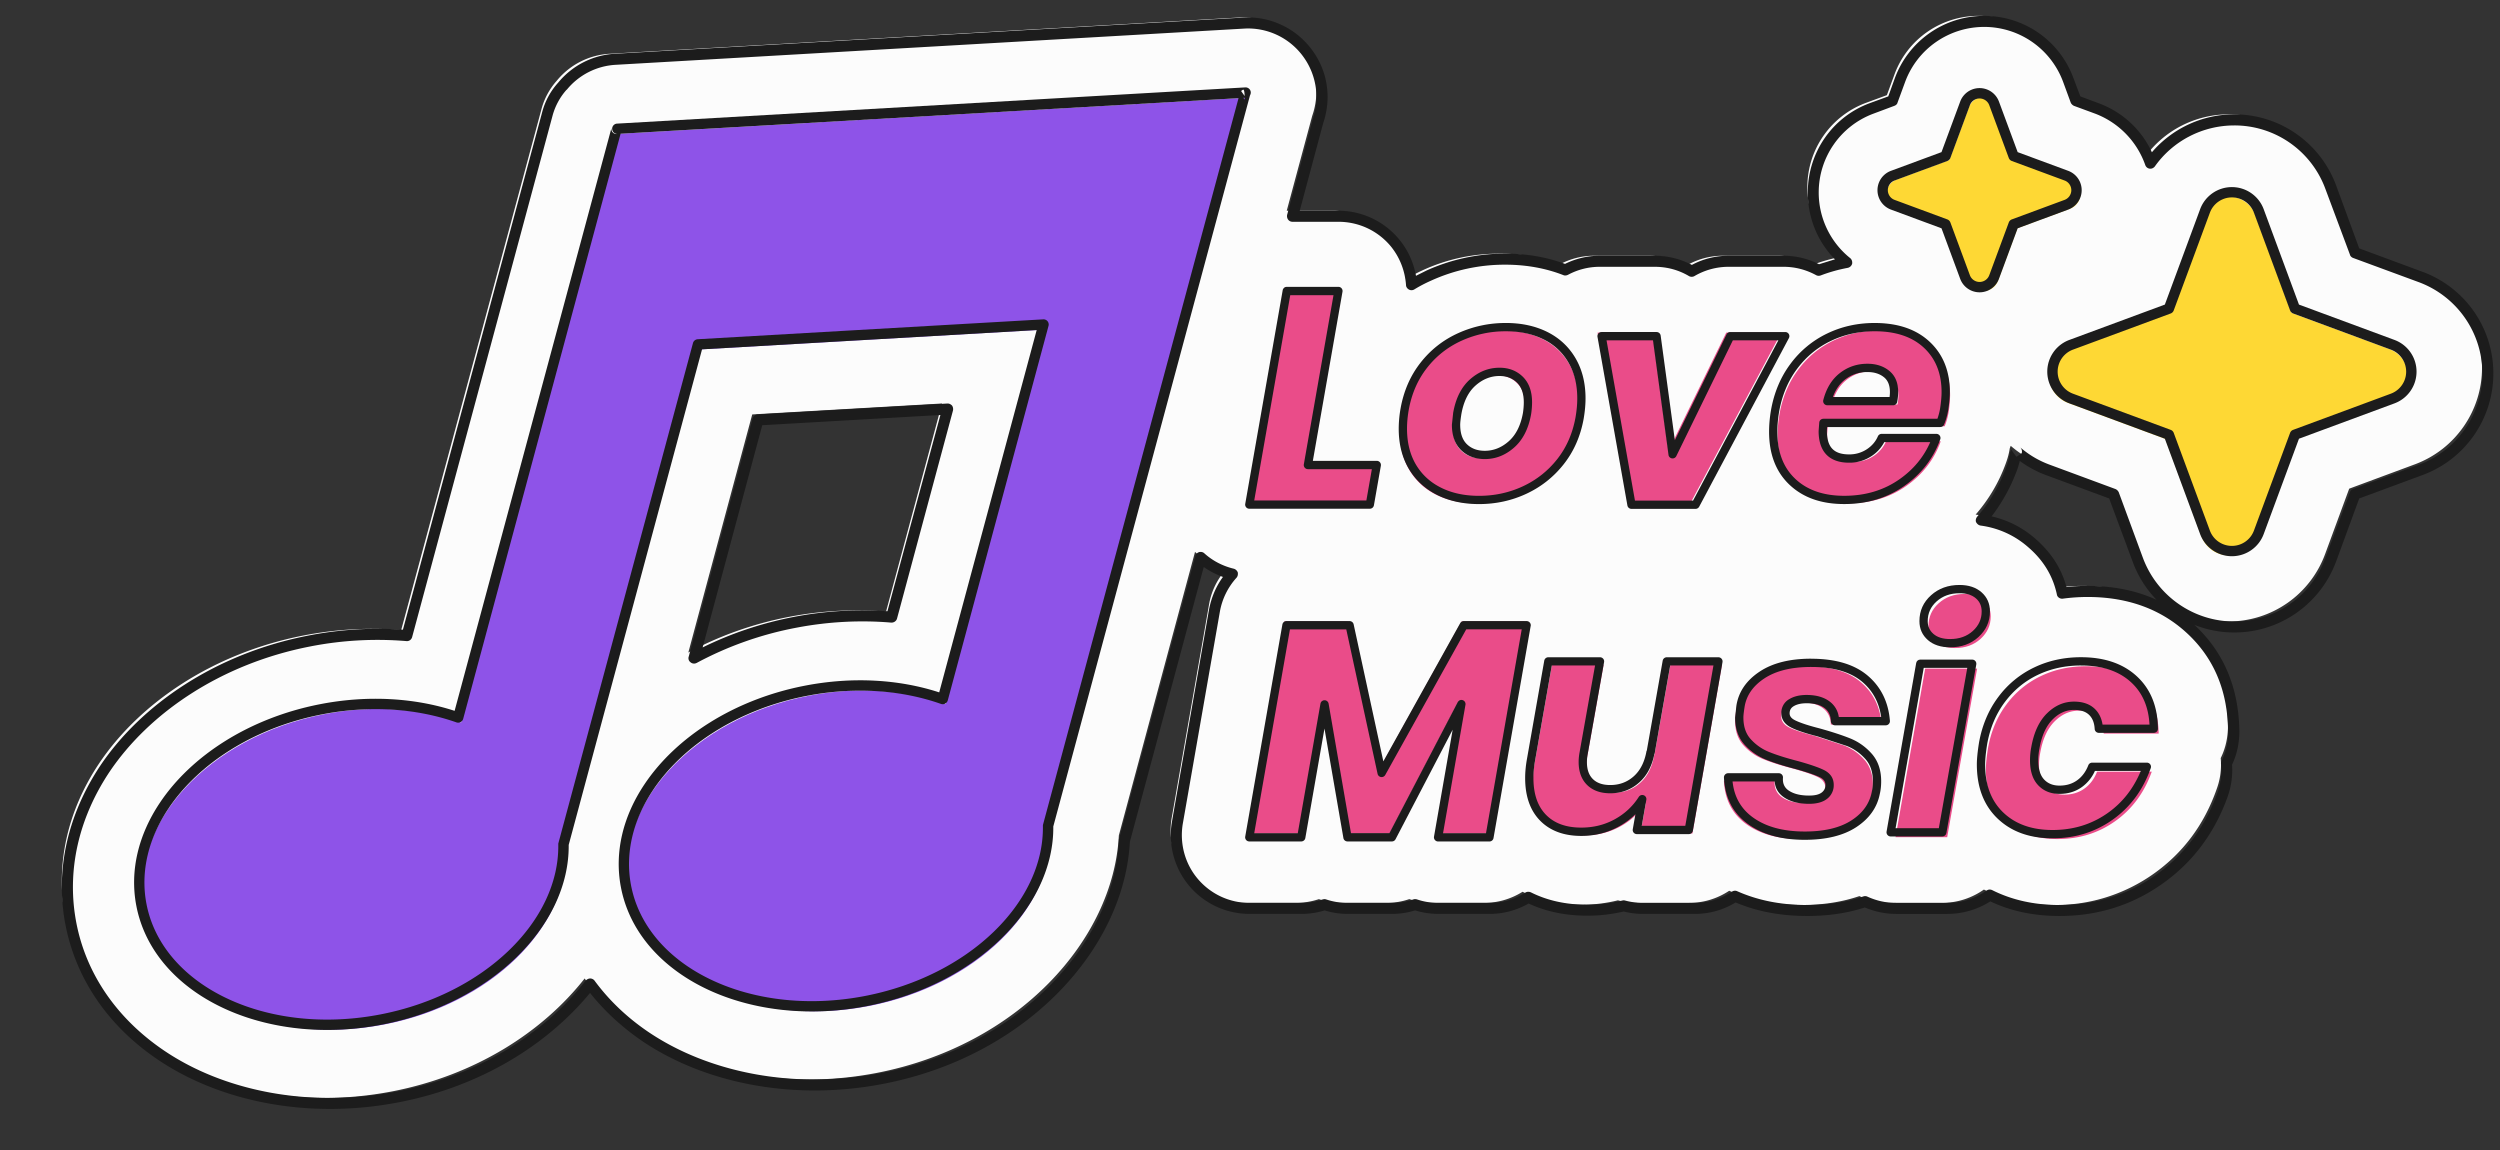
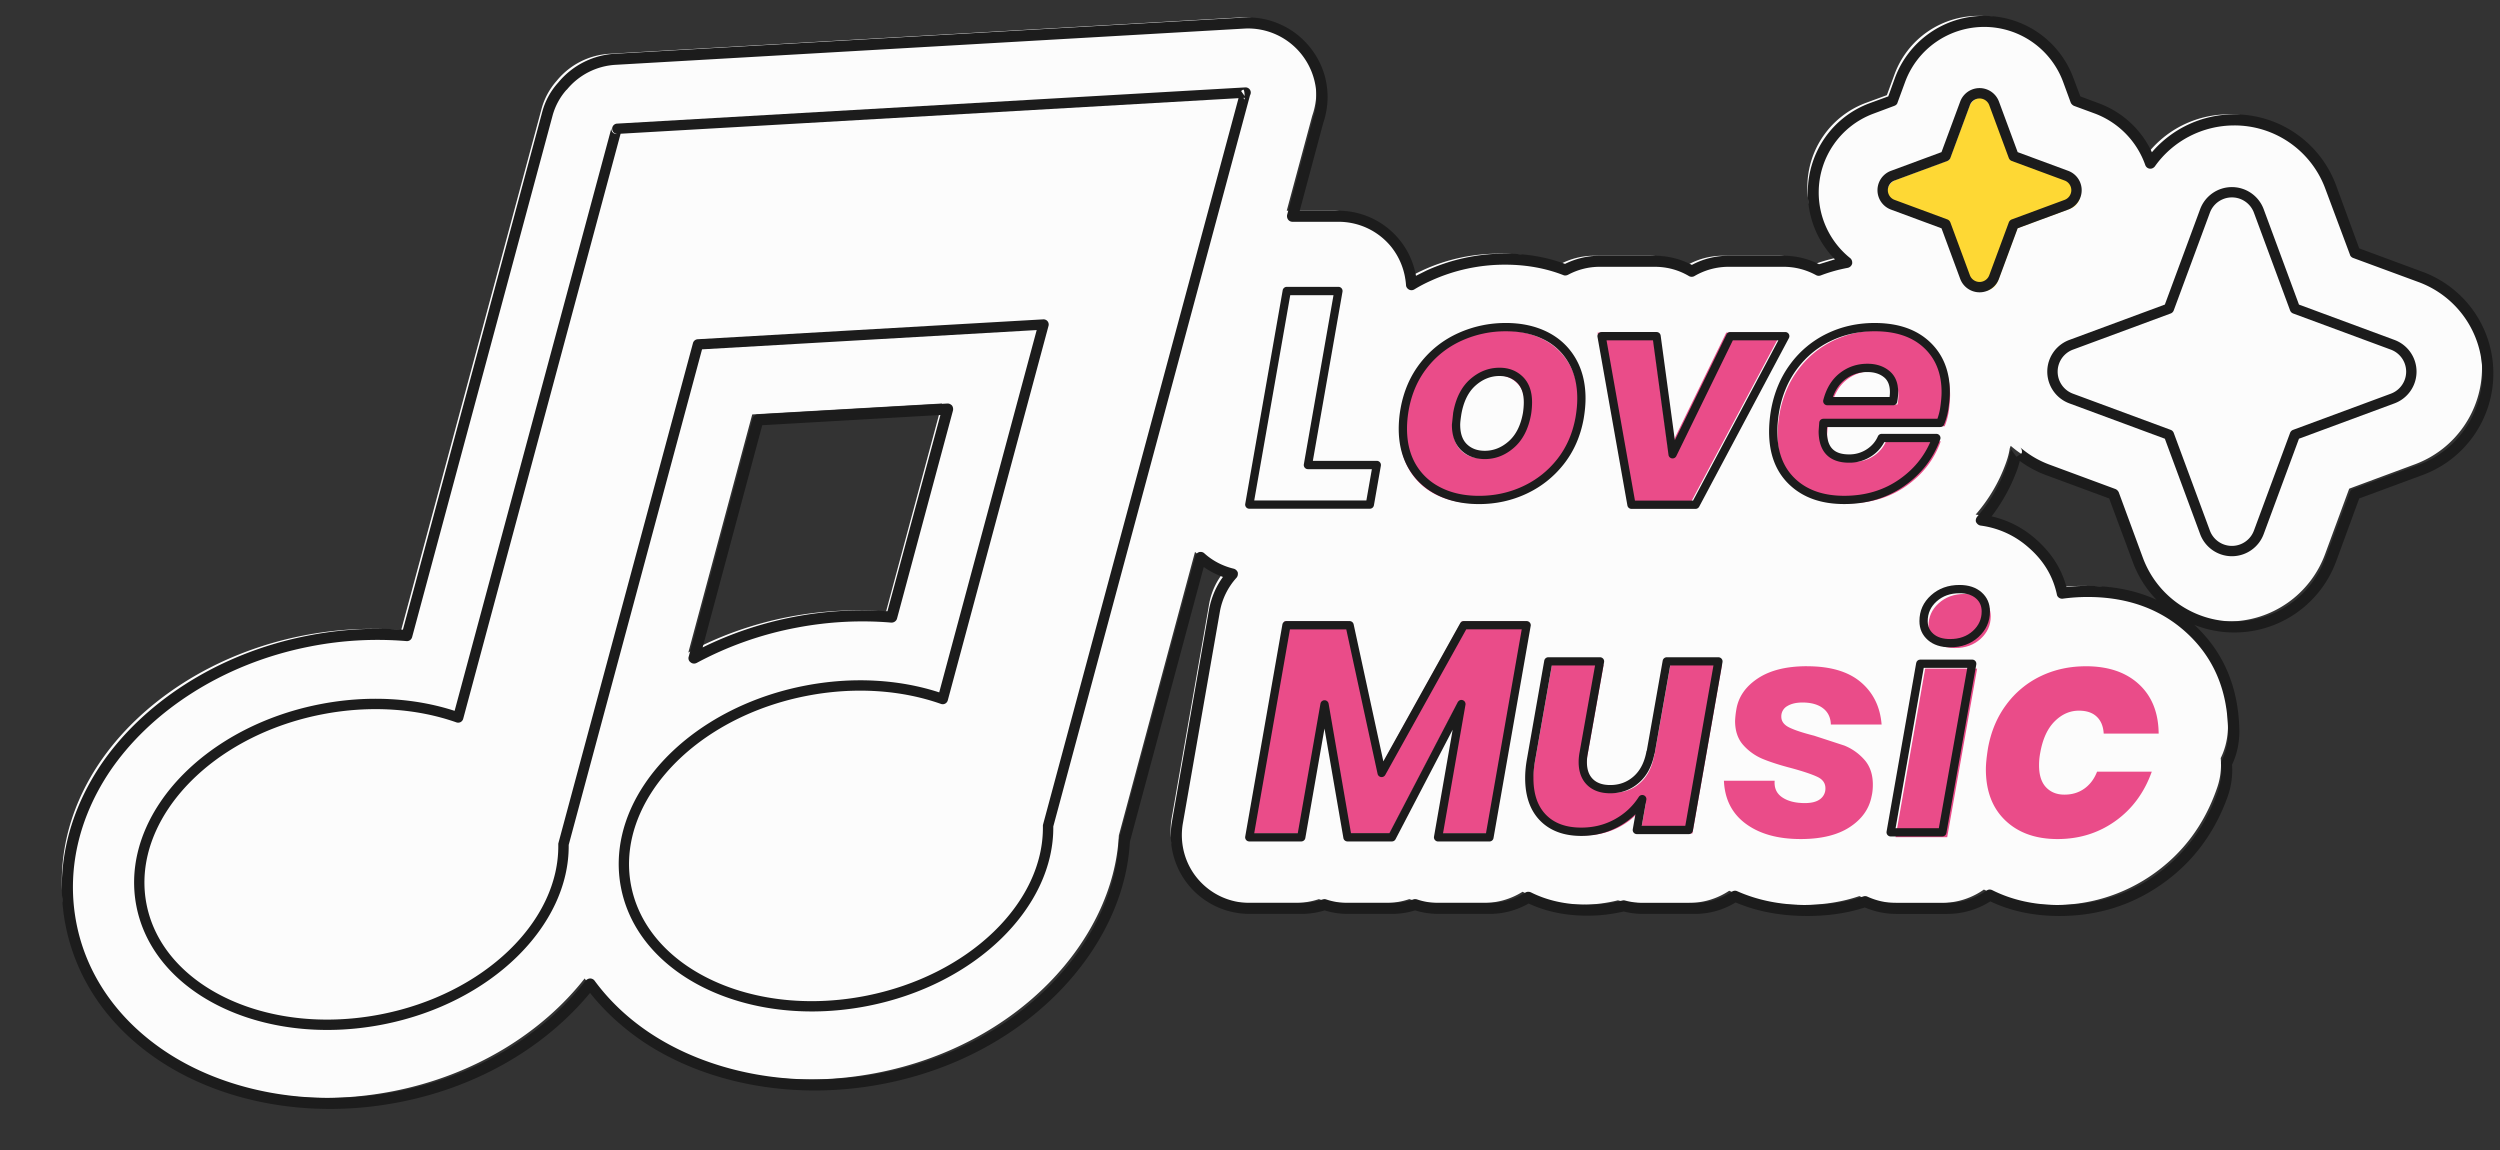
<svg xmlns="http://www.w3.org/2000/svg" width="150" height="69" fill="none">
  <rect width="100%" height="100%" fill="#333333" stroke="none" />
  <style>.B{fill:#1c1c1c}.C{fill-rule:evenodd}.D{fill:#ea4c89}</style>
  <g class="C">
    <path d="M113.212 5.71l.457-1.246c.775-2.11 2.782-3.513 5.047-3.513 2.246 0 4.253 1.403 5.047 3.513l.458 1.246 1.252.461c1.53.568 2.682 1.792 3.199 3.287a6.2 6.2 0 0 1 5.047-2.597c2.583 0 4.888 1.608 5.783 4.03l1.45 3.938 3.935 1.457c2.424.896 4.034 3.207 4.034 5.788s-1.61 4.892-4.034 5.788l-3.935 1.459-1.45 3.936c-.895 2.422-3.2 4.03-5.783 4.03s-4.908-1.608-5.802-4.03l-1.451-3.936-3.934-1.459a5.88 5.88 0 0 1-1.888-1.113l-.02.05-.04.109c-.04.286-.119.568-.218.845a9.65 9.65 0 0 1-1.828 3.122c1.251.177 2.245.683 3.04 1.383.953.821 1.55 1.816 1.808 3.002a11.1 11.1 0 0 1 1.53-.105c2.623 0 4.65.839 6.16 2.241 1.63 1.504 2.583 3.519 2.603 6.148 0 .678-.139 1.343-.437 1.943a4.22 4.22 0 0 1-.239 1.852c-.755 2.158-2.026 3.833-3.755 5.067a10.16 10.16 0 0 1-6.021 1.894c-1.609 0-3-.328-4.193-.928-.715.507-1.59.801-2.524.801h-3.099c-.636 0-1.272-.143-1.848-.407-.994.34-2.146.535-3.478.535-1.669 0-3.1-.312-4.332-.856-.695.463-1.53.729-2.404.729h-3.12c-.398 0-.775-.054-1.152-.155a8.97 8.97 0 0 1-2.186.264c-1.371 0-2.544-.278-3.537-.777a4.34 4.34 0 0 1-2.325.668h-3.08c-.477 0-.934-.078-1.391-.227-.437.149-.894.227-1.371.227h-2.663a4.36 4.36 0 0 1-1.391-.225c-.437.145-.914.225-1.391.225h-3.12c-1.292 0-2.524-.574-3.358-1.566s-1.192-2.303-.954-3.581l2.226-12.723c.139-.843.517-1.594 1.073-2.19a4.29 4.29 0 0 1-1.908-.999l-4.57 17.01c-.318 6.267-6.041 12.606-14.526 14.25-5.465 1.059-10.671-.09-14.247-2.534-1.312-.886-2.404-1.941-3.279-3.132-2.543 3.233-6.577 5.81-11.545 6.774-5.465 1.057-10.671-.089-14.248-2.534-2.842-1.933-4.749-4.664-5.365-7.857s.119-6.436 2.027-9.29c2.424-3.609 6.816-6.617 12.28-7.676 2.007-.387 3.974-.481 5.842-.322l8.425-31.283a4.19 4.19 0 0 1 .914-1.681 4.41 4.41 0 0 1 3.179-1.614l37.695-2.172c1.51-.089 2.981.612 3.875 1.856.835 1.176 1.053 2.681.576 4.038l-1.53 5.695h2.762c1.292 0 2.523.574 3.358 1.566a4.35 4.35 0 0 1 1.034 2.54c.318-.201.675-.383 1.033-.548 1.431-.652 2.961-.984 4.59-.984 1.331 0 2.524.231 3.597.65.636-.34 1.331-.523 2.066-.523h3.299c.815 0 1.569.219 2.225.6a4.34 4.34 0 0 1 2.206-.6h3.298a4.35 4.35 0 0 1 2.107.54c.536-.205 1.093-.362 1.669-.473-1.232-1.001-2.007-2.534-2.007-4.195a5.39 5.39 0 0 1 3.517-5.045l1.252-.461zM56.52 24.21l-11.386.656-3.835 14.287c1.788-.968 3.815-1.709 6.001-2.134 2.007-.389 3.994-.483 5.862-.324L56.52 24.21z" fill="#fcfcfc" />
    <path d="M131.657 37.49c.755.298 1.55.459 2.405.459 2.722 0 5.146-1.695 6.1-4.246l1.391-3.795 3.795-1.403c2.564-.946 4.253-3.378 4.253-6.1a6.49 6.49 0 0 0-4.253-6.098l-3.795-1.405-1.391-3.793c-.954-2.553-3.378-4.248-6.1-4.248a6.5 6.5 0 0 0-4.948 2.275c-.616-1.335-1.749-2.41-3.199-2.945l-1.093-.407-.418-1.103a5.69 5.69 0 0 0-5.345-3.728c-2.404 0-4.53 1.488-5.365 3.728l-.397 1.103-1.114.407c-2.245.831-3.715 2.967-3.715 5.357 0 1.534.596 2.965 1.629 4.012l-.954.294c-.655-.33-1.371-.509-2.126-.509h-3.299c-.794 0-1.549.195-2.205.55a4.78 4.78 0 0 0-2.226-.55h-3.299a4.67 4.67 0 0 0-2.087.489c-1.073-.397-2.265-.616-3.577-.616a11.39 11.39 0 0 0-4.729 1.012l-.636.318a4.73 4.73 0 0 0-4.649-3.905h-2.325l1.411-5.268c.497-1.453.278-3.064-.636-4.326-.954-1.335-2.524-2.088-4.153-1.995L36.912 3.224c-1.391.079-2.603.739-3.418 1.731-.457.501-.795 1.115-.973 1.81l-8.346 31.017c-1.808-.131-3.736-.026-5.663.35-5.564 1.077-10.035 4.145-12.499 7.815-1.947 2.931-2.722 6.261-2.086 9.538s2.583 6.083 5.504 8.066c3.656 2.488 8.942 3.662 14.506 2.585 4.888-.946 8.883-3.43 11.466-6.561.854 1.081 1.907 2.047 3.1 2.869 3.656 2.486 8.962 3.662 14.506 2.585 8.644-1.673 14.446-8.143 14.784-14.524l4.431-16.485c.358.252.755.453 1.153.598-.417.566-.696 1.23-.835 1.957l-2.225 12.725c-.239 1.373.139 2.782 1.033 3.849a4.73 4.73 0 0 0 3.617 1.685h3.12c.477 0 .954-.074 1.391-.209.437.135.894.209 1.391.209h2.663a4.56 4.56 0 0 0 1.371-.211 4.79 4.79 0 0 0 1.391.211h3.08c.855 0 1.649-.227 2.345-.622 1.013.469 2.166.729 3.517.729a9.38 9.38 0 0 0 2.186-.252 4.53 4.53 0 0 0 1.152.145h3.12c.894 0 1.728-.25 2.444-.688 1.212.519 2.643.813 4.292.813 1.312 0 2.464-.185 3.457-.511.596.25 1.232.386 1.868.386h3.1a4.78 4.78 0 0 0 2.564-.751c1.192.566 2.563.876 4.153.876 2.325 0 4.391-.666 6.199-1.953 1.789-1.274 3.101-3.001 3.895-5.226.219-.618.298-1.266.259-1.902.298-.624.437-1.309.437-2.009-.04-2.726-1.014-4.819-2.703-6.381zm-10.353-10.297l-.318.217-.317-.441-.02.044-.04.105c0 .024-.02.05-.02.074-.04.264-.099.525-.199.779-.397 1.131-.993 2.138-1.748 3.017-.08.091-.119.221-.08.334.06.115.159.197.278.213a5.38 5.38 0 0 1 2.862 1.305c.894.771 1.47 1.705 1.709 2.82.019.171.198.284.357.26a11.05 11.05 0 0 1 1.491-.101c2.523 0 4.471.803 5.941 2.154 1.57 1.443 2.464 3.382 2.484 5.906.02.628-.119 1.242-.397 1.796-.02.056-.04.115-.02.175.04.57-.02 1.154-.219 1.711-.755 2.089-1.987 3.714-3.656 4.908-1.689 1.208-3.636 1.832-5.822 1.832-1.55 0-2.882-.314-4.034-.892-.119-.056-.239-.046-.338.024-.676.469-1.471.741-2.345.741h-3.1c-.596 0-1.172-.131-1.709-.376a.31.31 0 0 0-.238-.014c-.973.33-2.086.517-3.378.517-1.629 0-3.001-.298-4.193-.827-.099-.048-.219-.038-.318.026a4 4 0 0 1-2.225.674h-3.12c-.358 0-.715-.048-1.073-.143-.06-.014-.099-.016-.159 0a8.71 8.71 0 0 1-2.106.252c-1.311 0-2.424-.264-3.378-.741-.119-.052-.239-.046-.338.016-.616.393-1.351.616-2.146.616h-3.08c-.437 0-.874-.072-1.272-.209-.08-.024-.159-.024-.219 0-.397.137-.835.209-1.272.209h-2.663a4.02 4.02 0 0 1-1.292-.207c-.06-.024-.139-.024-.219 0-.397.135-.835.207-1.272.207h-3.12c-1.192 0-2.325-.529-3.1-1.447s-1.093-2.13-.894-3.31l2.225-12.724a4.1 4.1 0 0 1 .993-2.025c.079-.087.1-.209.08-.322-.04-.111-.139-.197-.239-.223-.656-.157-1.271-.473-1.768-.924-.079-.075-.199-.103-.318-.072-.099.034-.199.121-.219.233l-4.59 17.01v.07c-.298 6.14-5.941 12.33-14.247 13.94-5.365 1.041-10.472-.079-14.009-2.48-1.272-.866-2.345-1.894-3.2-3.056a.33.33 0 0 0-.258-.135c-.099-.002-.199.046-.278.127-2.484 3.175-6.438 5.705-11.327 6.653-5.365 1.039-10.492-.081-14.009-2.482-2.762-1.882-4.63-4.537-5.226-7.647s.139-6.263 1.987-9.041c2.385-3.545 6.697-6.496 12.062-7.535a20.96 20.96 0 0 1 5.763-.318c.159.014.298-.09.338-.245l8.425-31.283a3.85 3.85 0 0 1 .834-1.546c0-.004 0-.006.02-.01a4.08 4.08 0 0 1 2.941-1.494l37.696-2.172a4.09 4.09 0 0 1 3.577 1.719 4.11 4.11 0 0 1 .536 3.736v.022l-1.53 5.697c-.02.099 0 .205.059.286a.32.32 0 0 0 .258.131h2.762c1.212 0 2.345.529 3.12 1.447.556.67.874 1.494.934 2.349 0 .115.079.219.179.272a.32.32 0 0 0 .318-.01c.318-.195.656-.372 1.014-.53a10.66 10.66 0 0 1 4.451-.954c1.272 0 2.444.221 3.478.626.079.036.179.03.278-.018a4.01 4.01 0 0 1 1.908-.481h3.299c.755 0 1.451.201 2.047.554.099.06.239.06.338 0a4.05 4.05 0 0 1 2.046-.554h3.299c.695 0 1.351.177 1.947.499.08.046.179.054.279.02.516-.197 1.053-.35 1.629-.457a.35.35 0 0 0 .258-.246c.02-.125-.019-.256-.119-.338-1.172-.94-1.887-2.377-1.887-3.937 0-2.112 1.311-4.002 3.298-4.735l1.232-.461c.099-.034.179-.105.199-.195l.457-1.246c.735-1.981 2.623-3.297 4.749-3.297a5.05 5.05 0 0 1 4.729 3.297l.457 1.246c.04.089.12.161.199.195l1.252.461a5.11 5.11 0 0 1 3.02 3.086c.04.117.139.201.259.219s.238-.034.318-.135c1.073-1.518 2.841-2.458 4.769-2.458a5.81 5.81 0 0 1 5.464 3.813l1.471 3.938c.019.089.099.161.178.195l3.955 1.458a5.85 5.85 0 0 1 3.815 5.477c0 2.444-1.53 4.63-3.815 5.479l-3.955 1.456c-.079.034-.159.105-.178.197l-1.471 3.936a5.81 5.81 0 0 1-5.464 3.815c-2.444 0-4.63-1.522-5.485-3.815l-1.45-3.936a.39.39 0 0 0-.199-.197l-3.935-1.456c-.675-.246-1.271-.606-1.788-1.053.099.089.139.235.099.364zM57.18 24.626c.02-.101 0-.213-.06-.294-.079-.083-.179-.127-.278-.121l-11.386.654c-.139.01-.258.107-.298.244l-3.835 14.289a.3.3 0 0 0 .119.346c.099.082.239.093.358.032a20.78 20.78 0 0 1 5.922-2.102c1.967-.382 3.914-.473 5.742-.318.159.014.318-.089.358-.244l3.358-12.485zm-.755.272l-3.179 11.776a21.75 21.75 0 0 0-5.663.35c-1.947.38-3.775 1.007-5.425 1.822l3.577-13.333 10.69-.614zm64.76 2.76a5.17 5.17 0 0 1-.159.538 10.59 10.59 0 0 1-1.53 2.786c1.053.244 1.928.725 2.643 1.357.914.799 1.55 1.757 1.848 2.885a11.11 11.11 0 0 1 1.272-.07c1.589 0 2.961.298 4.133.835-.616-.64-1.113-1.413-1.431-2.287l-1.411-3.795-3.795-1.403c-.576-.213-1.093-.499-1.57-.847z" class="B" />
-     <path d="M132.096 12.915a1.72 1.72 0 0 1 3.229 0l2.167 5.856 5.857 2.168a1.72 1.72 0 0 1 1.125 1.614c0 .721-.449 1.365-1.125 1.616l-5.857 2.167-2.167 5.857a1.72 1.72 0 0 1-3.229 0l-2.168-5.857-5.856-2.167c-.676-.25-1.125-.894-1.125-1.616a1.72 1.72 0 0 1 1.125-1.614l5.856-2.168 2.168-5.856z" fill="#fed834" />
    <path d="M132.008 12.552l-2.117 5.723-5.723 2.118a2.03 2.03 0 0 0 0 3.812l5.723 2.118 2.117 5.723c.296.797 1.056 1.327 1.906 1.327s1.611-.529 1.907-1.327l2.117-5.723 5.723-2.118a2.03 2.03 0 0 0 0-3.812l-5.723-2.118-2.117-5.723c-.296-.797-1.056-1.326-1.907-1.326s-1.61.53-1.906 1.326zm.583.216a1.41 1.41 0 0 1 2.647 0l2.167 5.856c.032.086.099.153.184.185l5.857 2.167a1.41 1.41 0 0 1 0 2.647l-5.857 2.168c-.085.03-.152.097-.184.183l-2.167 5.856a1.41 1.41 0 0 1-2.647 0l-2.167-5.856c-.032-.086-.099-.153-.184-.183l-5.857-2.168a1.41 1.41 0 0 1 0-2.647l5.857-2.167c.085-.031.152-.099.184-.185l2.167-5.856z" class="B" />
    <path d="M118.133 6.437a.93.93 0 0 1 1.745 0l1.171 3.164 3.164 1.171a.93.93 0 0 1 0 1.745l-3.164 1.17-1.171 3.164a.93.93 0 0 1-1.745 0l-1.171-3.164-3.164-1.17a.93.93 0 0 1 0-1.745l3.164-1.171 1.171-3.164z" fill="#fed834" />
    <path d="M117.611 6.097l-1.121 3.031-3.03 1.121a1.24 1.24 0 0 0 0 2.327l3.03 1.122 1.121 3.03a1.24 1.24 0 0 0 2.327 0l1.122-3.03 3.03-1.122a1.24 1.24 0 0 0 0-2.327l-3.03-1.121-1.122-3.031a1.24 1.24 0 0 0-2.327 0zm.582.216a.62.62 0 0 1 1.163 0l1.171 3.164a.31.31 0 0 0 .183.183l3.164 1.17a.62.62 0 0 1 0 1.163l-3.164 1.171a.31.31 0 0 0-.183.184l-1.171 3.164a.62.62 0 0 1-1.163 0l-1.17-3.164c-.032-.085-.099-.152-.184-.184l-3.164-1.171a.62.62 0 0 1 0-1.163l3.164-1.17c.085-.032.152-.099.184-.183l1.17-3.164z" class="B" />
-     <path d="M37.222 8.047l-.003-.024 37.695-2.17-.051.125.005-.003-11.805 43.873c.075 4.722-4.528 9.273-10.923 10.513-6.953 1.348-13.405-1.73-14.4-6.866s3.84-10.403 10.792-11.751c2.953-.572 5.819-.346 8.211.498l6.048-22.474-20.734 1.195-8.07 29.994c.075 4.72-4.528 9.272-10.923 10.511-6.953 1.348-13.405-1.73-14.4-6.866s3.839-10.403 10.792-11.751c2.955-.573 5.819-.346 8.211.497l9.504-35.316.049.015z" fill="#8e53e8" />
    <path d="M36.732 7.745h-.002.002c.008.146.116.263.256.286l.005.015-.077-.011c-.066-.018-.126-.055-.169-.111-.059-.076-.078-.175-.052-.269l-9.418 34.996c-2.374-.771-5.174-.961-8.057-.402-4.261.826-7.741 3.099-9.624 5.913-1.278 1.909-1.827 4.066-1.413 6.2s1.729 3.93 3.627 5.221c2.798 1.907 6.876 2.718 11.137 1.892 6.543-1.268 11.224-5.952 11.175-10.78 0 .002 8.001-29.734 8.001-29.734l20.079-1.157-5.849 21.739c-2.374-.773-5.173-.961-8.057-.402-4.261.826-7.741 3.099-9.624 5.913-1.278 1.907-1.827 4.064-1.413 6.2s1.729 3.93 3.627 5.222c2.798 1.907 6.876 2.715 11.137 1.89 6.541-1.268 11.224-5.95 11.175-10.778l11.793-43.83-.004.003.037-.09c.04-.097.028-.21-.035-.297s-.164-.136-.27-.13L37.023 7.417a.31.31 0 0 0-.293.318l.002.01zm37.58-1.855l-11.728 43.58a.3.3 0 0 0-.01.085c.073 4.597-4.444 8.996-10.671 10.203-4.081.791-7.987.032-10.67-1.794-1.756-1.196-2.984-2.853-3.367-4.827s.138-3.97 1.319-5.737c1.807-2.696 5.147-4.859 9.228-5.65 2.897-.561 5.702-.342 8.049.486.082.029.172.021.247-.018s.134-.111.157-.194l6.046-22.473c.026-.096.004-.199-.058-.276s-.161-.12-.259-.114l-20.734 1.193c-.134.01-.248.101-.283.231l-8.071 29.992a.3.3 0 0 0-.01.085c.074 4.599-4.444 8.996-10.671 10.203-4.081.791-7.989.032-10.67-1.794-1.756-1.196-2.983-2.851-3.366-4.827s.137-3.969 1.319-5.735c1.805-2.696 5.147-4.859 9.228-5.65 2.895-.561 5.703-.342 8.049.484a.32.32 0 0 0 .25-.018c.075-.041.132-.111.155-.194l9.445-35.107L74.312 5.89zM36.916 8.037c.015.003.03.006.044.008l-.044-.008zm37.796-2.065l-.024.015v.002l.023-.017zm-.03-.103l-.08.005.081.106a1.52 1.52 0 0 0-.001-.111zm-.002-.107c-.007-.181-.028-.397-.086-.38-.063.02-.101.052-.123.087l.209.294z" class="B" />
  </g>
-   <path d="M78.345 27.697h4.133l-.417 2.374h-7.232l2.248-12.815h3.1l-1.831 10.441z" class="D" />
  <path d="M78.771 27.652l1.779-10.149c.013-.072-.007-.146-.054-.203s-.117-.089-.19-.089h-3.1a.25.25 0 0 0-.245.206l-2.247 12.815c-.013.072.007.146.054.203s.117.089.19.089h7.232c.12 0 .224-.087.245-.206l.417-2.375c.013-.072-.007-.146-.054-.203s-.117-.089-.19-.089h-3.837zm-.541.206a.25.25 0 0 0 .055.203c.047.056.117.089.19.089h3.837l-.33 1.878h-6.728l2.161-12.318h2.595l-1.78 10.149z" class="B C" />
  <path d="M90.178 19.829c.894 0 1.683.169 2.365.508a3.73 3.73 0 0 1 1.595 1.477c.381.646.571 1.411.571 2.293 0 .363-.036.756-.109 1.178-.181 1.003-.562 1.873-1.142 2.61s-1.296 1.305-2.148 1.704-1.767.598-2.746.598c-.906 0-1.704-.172-2.393-.517a3.8 3.8 0 0 1-1.604-1.477c-.381-.64-.571-1.402-.571-2.284 0-.375.036-.767.108-1.178.181-1.003.562-1.876 1.142-2.619a5.7 5.7 0 0 1 2.166-1.704 6.6 6.6 0 0 1 2.764-.589zm-.381 2.682c-.592 0-1.127.212-1.604.634s-.788 1.046-.933 1.867l-.073.671c0 .592.16 1.042.48 1.351s.734.462 1.242.462c.592 0 1.127-.211 1.604-.634s.789-1.039.934-1.849c.036-.241.054-.465.054-.671 0-.592-.16-1.045-.48-1.359s-.728-.471-1.223-.471z" class="D" />
  <path d="M90.353 19.38a6.85 6.85 0 0 0-2.867.611c-.901.41-1.654 1.002-2.259 1.777s-1.002 1.683-1.191 2.728a7.07 7.07 0 0 0-.113 1.222c0 .931.204 1.735.606 2.411.405.681.974 1.206 1.706 1.573.721.36 1.555.543 2.504.543 1.016 0 1.966-.208 2.851-.622s1.633-1.007 2.237-1.775 1.003-1.674 1.192-2.72c.075-.44.113-.847.113-1.223 0-.931-.204-1.737-.605-2.419-.406-.688-.972-1.213-1.699-1.574-.715-.354-1.54-.533-2.476-.533zm0 .497c.852 0 1.604.159 2.255.482a3.49 3.49 0 0 1 1.491 1.381c.36.611.537 1.334.537 2.167 0 .35-.035.728-.105 1.135-.174.96-.537 1.794-1.092 2.5s-1.242 1.251-2.058 1.633-1.699.575-2.641.575c-.864 0-1.625-.162-2.282-.491-.645-.322-1.145-.782-1.501-1.382s-.536-1.324-.536-2.157c0-.361.035-.739.105-1.135.174-.961.537-1.798 1.093-2.51s1.246-1.254 2.073-1.631a6.36 6.36 0 0 1 2.661-.567zm-.381 2.186c-.652 0-1.243.231-1.769.697-.514.456-.857 1.124-1.013 2.01l-.076.714c0 .672.193 1.179.556 1.529s.835.532 1.414.532c.652 0 1.243-.231 1.769-.697.515-.456.857-1.118 1.013-1.991a4.81 4.81 0 0 0 .058-.715c0-.671-.192-1.181-.555-1.537s-.831-.542-1.397-.542zm0 .497c.425 0 .775.131 1.05.4s.406.669.406 1.182c0 .193-.017.402-.05.628-.134.746-.414 1.316-.853 1.705-.429.38-.908.572-1.44.572-.436 0-.794-.128-1.069-.393s-.404-.66-.404-1.172c0-.125.024-.334.069-.628.134-.758.414-1.334.853-1.723.428-.379.908-.572 1.439-.572z" class="B C" />
  <path d="M100.113 27.043l3.462-7.087h3.299l-5.383 10.114h-3.843l-1.795-10.114h3.299l.961 7.087z" class="D" />
  <path d="M100.491 26.413l-.851-6.276c-.017-.123-.122-.215-.246-.215h-3.299c-.074 0-.143.033-.191.089s-.067.131-.054.203l1.794 10.114a.25.25 0 0 0 .245.205h3.842a.25.25 0 0 0 .22-.132l5.383-10.115c.041-.077.039-.169-.006-.244a.25.25 0 0 0-.213-.12h-3.299a.25.25 0 0 0-.224.14l-3.102 6.352zm-.382.878c.014.108.098.194.206.212s.215-.038.263-.136l3.394-6.948h2.73l-5.119 9.618h-3.485l-1.706-9.618h2.786l.932 6.872z" class="B C" />
  <path d="M112.746 19.829c1.33 0 2.372.353 3.127 1.06s1.133 1.652 1.133 2.837a7 7 0 0 1-.09 1.015c-.049.29-.128.568-.236.834h-7.015l-.036.489c0 1.1.525 1.649 1.577 1.649.447 0 .846-.115 1.196-.344a2 2 0 0 0 .761-.888h3.281c-.398 1.1-1.091 1.994-2.075 2.683s-2.136 1.033-3.453 1.033c-1.305 0-2.341-.362-3.109-1.087s-1.151-1.728-1.151-3.009a7.46 7.46 0 0 1 .109-1.232c.181-1.027.556-1.921 1.123-2.683s1.272-1.344 2.112-1.749a6.24 6.24 0 0 1 2.746-.607zm1.106 4.441c.036-.206.054-.387.054-.544 0-.483-.151-.846-.453-1.088s-.682-.362-1.142-.362c-.568 0-1.069.169-1.504.507s-.737.834-.906 1.486h3.951z" class="D" />
  <path d="M112.483 19.379c-1.03 0-1.981.211-2.854.632a5.93 5.93 0 0 0-2.203 1.824c-.59.791-.981 1.72-1.169 2.788-.076.452-.112.876-.112 1.276 0 1.359.414 2.42 1.228 3.189s1.901 1.155 3.279 1.155c1.372 0 2.57-.361 3.596-1.078s1.75-1.653 2.166-2.801c.028-.076.017-.161-.03-.227s-.122-.106-.203-.106H112.9c-.099 0-.189.059-.228.15-.138.318-.362.578-.67.779a1.89 1.89 0 0 1-1.06.304c-.443 0-.781-.104-1.003-.336s-.325-.594-.325-1.065a3.4 3.4 0 0 1 .014-.241h6.788c.101 0 .192-.061.23-.154a4.09 4.09 0 0 0 .251-.887c.063-.417.094-.768.094-1.056 0-1.261-.407-2.266-1.211-3.018-.797-.746-1.894-1.127-3.297-1.127zm0 .497c1.256 0 2.244.326 2.957.994.706.661 1.054 1.548 1.054 2.656 0 .267-.029.592-.087.976a3.62 3.62 0 0 1-.162.624h-6.843c-.128 0-.235.096-.247.224l-.038.514c0 .628.163 1.095.463 1.409s.755.489 1.362.489a2.38 2.38 0 0 0 1.333-.385 2.26 2.26 0 0 0 .781-.848h2.758c-.394.9-1.011 1.644-1.851 2.231-.944.66-2.048.988-3.311.988-1.232 0-2.213-.335-2.938-1.02s-1.073-1.626-1.073-2.829c0-.373.035-.77.105-1.19.174-.986.533-1.846 1.078-2.576s1.217-1.287 2.021-1.674 1.686-.583 2.638-.583zm1.106 4.441c.12 0 .223-.087.244-.206a3.43 3.43 0 0 0 .058-.587c0-.572-.189-.996-.546-1.282-.343-.275-.775-.417-1.297-.417-.626 0-1.178.187-1.657.56s-.809.908-.994 1.62a.25.25 0 0 0 .044.214c.047.061.119.097.196.097h3.952zm-.214-.497h-3.401c.16-.442.399-.791.722-1.042a2.14 2.14 0 0 1 1.352-.455c.396 0 .726.099.987.308.247.198.36.498.36.894 0 .09-.007.188-.02.295z" class="B C" />
  <path d="M91.468 37.285L89.239 50.01h-3.081l1.396-7.994-4.169 7.994h-2.664l-1.378-7.975-1.396 7.975h-3.118l2.23-12.724h3.789l1.921 8.864 4.93-8.864h3.77z" class="D" />
  <path d="M91.843 37.557c.013-.072-.007-.147-.055-.203s-.116-.089-.19-.089h-3.77c-.09 0-.173.049-.217.128l-4.61 8.288-1.782-8.22c-.025-.114-.126-.196-.243-.196h-3.789c-.12 0-.224.087-.244.206l-2.23 12.724c-.013.072.007.146.054.203s.117.089.19.089h3.118c.121 0 .224-.087.245-.206l1.149-6.568 1.135 6.568c.02.119.124.206.245.206h2.664c.093 0 .178-.051.22-.133l3.428-6.574-1.12 6.417c-.013.072.007.147.055.203s.116.089.19.089h3.081c.121 0 .224-.087.244-.206l2.23-12.724zm-.54.205L89.16 49.99h-2.577l1.345-7.703c.021-.121-.049-.239-.165-.278s-.243.012-.3.12l-4.099 7.86h-2.305l-1.342-7.769a.25.25 0 0 0-.245-.206c-.121 0-.224.087-.245.206l-1.36 7.77h-2.613l2.143-12.228h3.379l1.879 8.668c.022.101.104.178.206.193s.203-.034.254-.125l4.859-8.736h3.329z" class="B C" />
  <path d="M103.321 39.894l-1.776 10.114h-3.118l.326-1.849a4.18 4.18 0 0 1-1.541 1.432c-.641.351-1.347.526-2.121.526-.978 0-1.743-.281-2.293-.843s-.824-1.357-.824-2.384a6.3 6.3 0 0 1 .109-1.124l1.033-5.873h3.1l-.979 5.492c-.036.194-.054.375-.054.544 0 .52.145.921.435 1.206s.695.426 1.214.426c.616 0 1.145-.2 1.586-.598s.722-.967.843-1.704v.072l.961-5.438h3.099z" class="D" />
  <path d="M98.805 45.057l-.008-.007c0-.014.001-.028.003-.042-.111.674-.361 1.196-.764 1.56-.395.357-.868.534-1.42.534-.444 0-.792-.112-1.04-.355s-.361-.586-.361-1.028c0-.155.017-.321.051-.498l.979-5.494c.013-.073-.007-.147-.054-.203a.25.25 0 0 0-.191-.089h-3.1c-.121 0-.224.087-.245.206l-1.033 5.872c-.075.414-.113.803-.113 1.167 0 1.103.305 1.954.896 2.557s1.414.918 2.47.918c.817 0 1.564-.186 2.24-.556.379-.207.715-.456 1.01-.747l-.159.903c-.012.072.007.147.054.203a.25.25 0 0 0 .191.089h3.117c.121 0 .225-.087.245-.205l1.777-10.114a.25.25 0 0 0-.245-.292h-3.099a.25.25 0 0 0-.245.206l-.957 5.417zm.487.099a.23.23 0 0 1-.029.085c-.145.726-.445 1.289-.894 1.694-.488.441-1.071.662-1.753.662-.595 0-1.056-.172-1.388-.497s-.51-.785-.51-1.383c0-.183.019-.379.058-.588l.927-5.2h-2.595l-.997 5.669c-.07.383-.105.743-.105 1.08 0 .951.245 1.69.754 2.21s1.214.768 2.115.768c.73 0 1.397-.164 2.002-.495s1.087-.779 1.45-1.348a.25.25 0 0 1 .299-.097c.111.043.175.158.154.275l-.275 1.557h2.613l1.689-9.618h-2.595l-.923 5.226z" class="B C" />
  <path d="M108.42 39.975c1.401 0 2.476.317 3.226.952s1.166 1.483 1.251 2.547h-3.046c-.012-.423-.169-.749-.471-.979s-.713-.344-1.233-.344c-.374 0-.679.072-.915.217a.7.7 0 0 0-.353.634c0 .278.163.495.489.653s.822.32 1.487.489l1.803.589c.465.187.867.471 1.205.852s.508.88.508 1.495c0 .254-.024.483-.073.689-.145.761-.583 1.38-1.314 1.858s-1.713.716-2.945.716c-1.366 0-2.462-.305-3.29-.916s-1.266-1.471-1.314-2.583h3.045c-.036.435.115.768.453.997s.791.344 1.359.344c.411 0 .72-.082.925-.245a.78.78 0 0 0 .308-.643c0-.302-.157-.529-.471-.68s-.822-.323-1.523-.517c-.701-.181-1.281-.365-1.74-.553a3.21 3.21 0 0 1-1.187-.834c-.333-.368-.499-.855-.499-1.459a5.18 5.18 0 0 1 .073-.671c.121-.761.55-1.386 1.287-1.876s1.722-.734 2.955-.734z" class="D" />
-   <path d="M108.67 39.521c-1.291 0-2.32.263-3.092.776-.802.532-1.264 1.216-1.395 2.044l-.076.71c0 .674.192 1.214.563 1.626.358.397.783.696 1.278.897.467.191 1.056.379 1.769.563.681.188 1.175.354 1.479.501.215.103.331.25.331.456 0 .186-.071.335-.214.449-.17.135-.429.191-.77.191-.509 0-.917-.096-1.22-.301-.261-.177-.373-.435-.345-.771.005-.069-.018-.138-.065-.189s-.113-.08-.183-.08h-3.045c-.068 0-.132.028-.179.077s-.072.115-.069.182c.052 1.194.526 2.117 1.415 2.772.865.638 2.01.964 3.437.964 1.29 0 2.316-.257 3.082-.756.793-.518 1.264-1.193 1.422-2.019.05-.216.077-.463.077-.736 0-.685-.195-1.237-.571-1.66-.364-.41-.797-.716-1.298-.917-.472-.19-1.082-.389-1.829-.598-.65-.165-1.13-.322-1.446-.474-.221-.106-.349-.24-.349-.429s.079-.326.236-.423c.201-.124.464-.181.785-.181.455 0 .817.092 1.082.294.243.184.364.449.373.788a.25.25 0 0 0 .249.242h3.045c.069 0 .135-.029.182-.08a.25.25 0 0 0 .066-.188c-.091-1.135-.539-2.039-1.338-2.717-.788-.666-1.914-1.01-3.387-1.01zm0 .497c1.331 0 2.355.291 3.066.893.634.538 1.011 1.241 1.134 2.109h-2.542a1.39 1.39 0 0 0-.547-.928c-.34-.258-.799-.395-1.383-.395-.429 0-.776.088-1.046.254a.93.93 0 0 0-.471.846c0 .368.198.669.63.877.336.162.847.332 1.532.506l1.772.579c.43.173.801.435 1.113.787.3.338.445.783.445 1.33a2.78 2.78 0 0 1-.066.632c-.135.707-.54 1.27-1.208 1.707-.697.455-1.635.676-2.81.676-1.304 0-2.352-.284-3.143-.867-.701-.517-1.097-1.23-1.193-2.135h2.528c.03.404.22.721.563.954.374.254.872.387 1.499.387.481 0 .838-.108 1.079-.299a1.02 1.02 0 0 0 .402-.838c0-.398-.197-.704-.612-.904-.323-.155-.844-.334-1.564-.532-.692-.179-1.262-.359-1.713-.543a2.97 2.97 0 0 1-1.096-.77c-.294-.326-.435-.759-.435-1.293 0-.125.024-.336.07-.632.11-.694.506-1.261 1.179-1.708.702-.466 1.642-.693 2.817-.693z" class="B C" />
  <path d="M115.709 37.56c0-.544.206-1 .617-1.369s.924-.553 1.54-.553c.484 0 .867.124 1.151.372s.426.571.426.97c0 .532-.202.981-.607 1.35s-.915.553-1.532.553c-.495 0-.885-.124-1.169-.372s-.426-.565-.426-.952zm2.919 2.556l-1.795 10.114h-3.1l1.777-10.114h3.118z" class="D" />
  <path d="M118.577 39.867c.013-.072-.007-.147-.054-.203s-.117-.089-.19-.089h-3.118c-.12 0-.224.087-.244.206l-1.777 10.115c-.013.072.007.146.055.203s.116.089.19.089h3.099c.121 0 .224-.086.245-.205l1.794-10.114zm-.54.205l-1.707 9.618h-2.595l1.689-9.618h2.613zm-2.871-2.804c0 .463.171.842.511 1.139.324.282.767.432 1.333.432.684 0 1.249-.208 1.699-.617.459-.419.688-.93.688-1.534 0-.476-.172-.861-.511-1.157-.325-.283-.761-.433-1.315-.433-.683 0-1.251.208-1.706.616-.466.418-.699.936-.699 1.553zm.497 0c0-.471.178-.865.534-1.184.366-.329.825-.49 1.374-.49.414 0 .745.099.988.311.229.199.341.461.341.783 0 .459-.176.848-.526 1.167-.36.328-.816.488-1.364.488-.425 0-.763-.098-1.006-.31-.228-.199-.341-.454-.341-.764z" class="B C" />
  <path d="M125.153 39.975c1.341 0 2.401.359 3.181 1.078s1.174 1.707 1.186 2.964h-3.298c-.024-.435-.163-.773-.417-1.015s-.61-.362-1.069-.362c-.544 0-1.03.215-1.459.644s-.716 1.054-.861 1.876c-.048.242-.073.495-.073.761 0 .58.139 1.018.417 1.314s.647.444 1.106.444.858-.121 1.196-.362.593-.58.762-1.015h3.282c-.448 1.256-1.177 2.244-2.186 2.963s-2.166 1.079-3.471 1.079-2.347-.372-3.127-1.115-1.169-1.767-1.169-3.072c0-.314.043-.737.127-1.269.181-1.003.55-1.876 1.106-2.619a5.52 5.52 0 0 1 2.066-1.704c.822-.393 1.722-.589 2.701-.589z" class="D" />
-   <path d="M124.859 39.433c-1.018 0-1.954.205-2.808.614a5.77 5.77 0 0 0-2.158 1.779c-.578.773-.963 1.681-1.151 2.724-.088.553-.131.989-.131 1.313 0 1.382.421 2.464 1.246 3.252s1.921 1.183 3.298 1.183c1.36 0 2.565-.375 3.616-1.124s1.809-1.775 2.273-3.083c.029-.076.017-.161-.029-.227s-.124-.105-.203-.105h-3.282a.25.25 0 0 0-.232.158c-.15.386-.373.688-.674.903s-.648.316-1.052.316c-.383 0-.692-.118-.924-.365-.241-.257-.35-.641-.35-1.144a3.57 3.57 0 0 1 .068-.713c.135-.768.395-1.351.793-1.749.378-.378.805-.571 1.283-.571.384 0 .686.091.899.294s.319.486.34.849c.007.132.116.234.248.234h3.297c.067 0 .133-.026.179-.073s.07-.111.07-.177c-.012-1.334-.439-2.38-1.266-3.144-.822-.758-1.936-1.144-3.35-1.144zm0 .497c1.269 0 2.275.332 3.013 1.013.679.626 1.04 1.471 1.098 2.532h-2.817c-.062-.395-.221-.71-.47-.947-.295-.281-.707-.431-1.241-.431-.608 0-1.154.236-1.634.716-.46.459-.774 1.126-.93 2.006-.051.256-.077.526-.077.807 0 .657.17 1.149.485 1.484.323.345.751.523 1.286.523.515 0 .962-.138 1.341-.409a2.38 2.38 0 0 0 .782-.969h2.753c-.433 1.049-1.088 1.888-1.966 2.513-.967.689-2.076 1.032-3.327 1.032-1.232 0-2.219-.344-2.955-1.046s-1.092-1.665-1.092-2.892c0-.304.042-.713.123-1.226.174-.963.527-1.801 1.06-2.513s1.189-1.253 1.974-1.629c.79-.377 1.654-.565 2.594-.565z" class="B C" />
</svg>